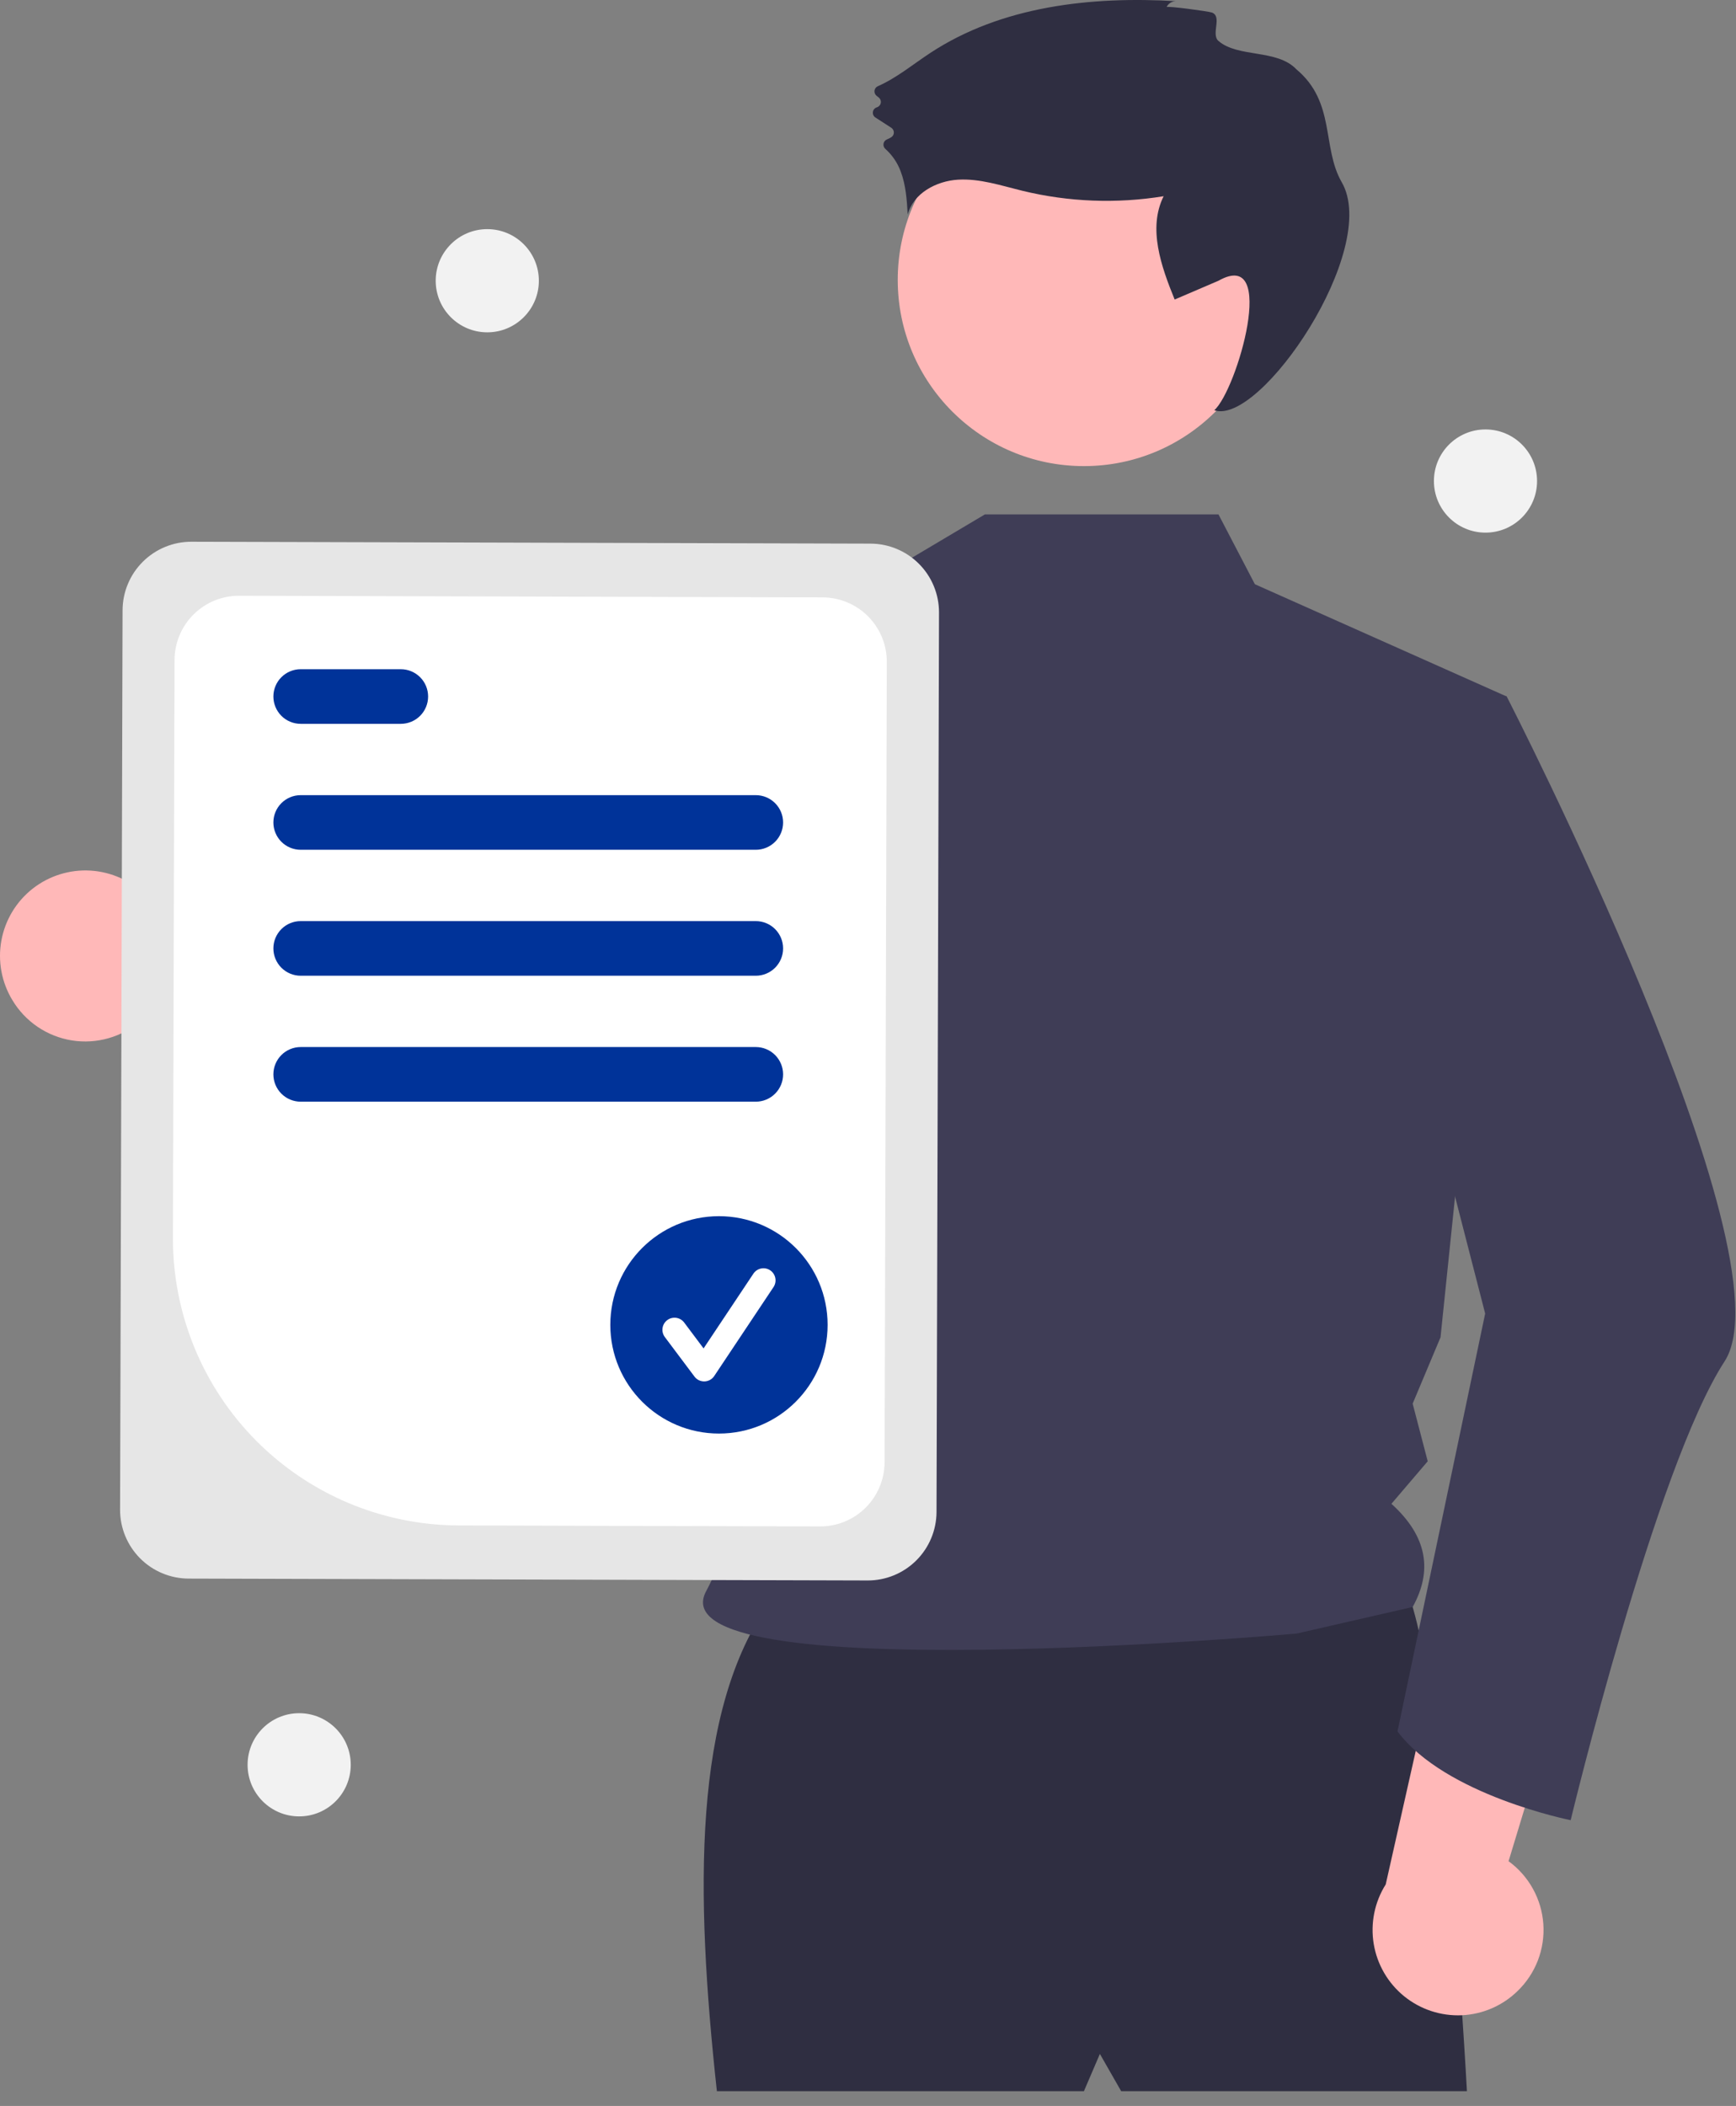
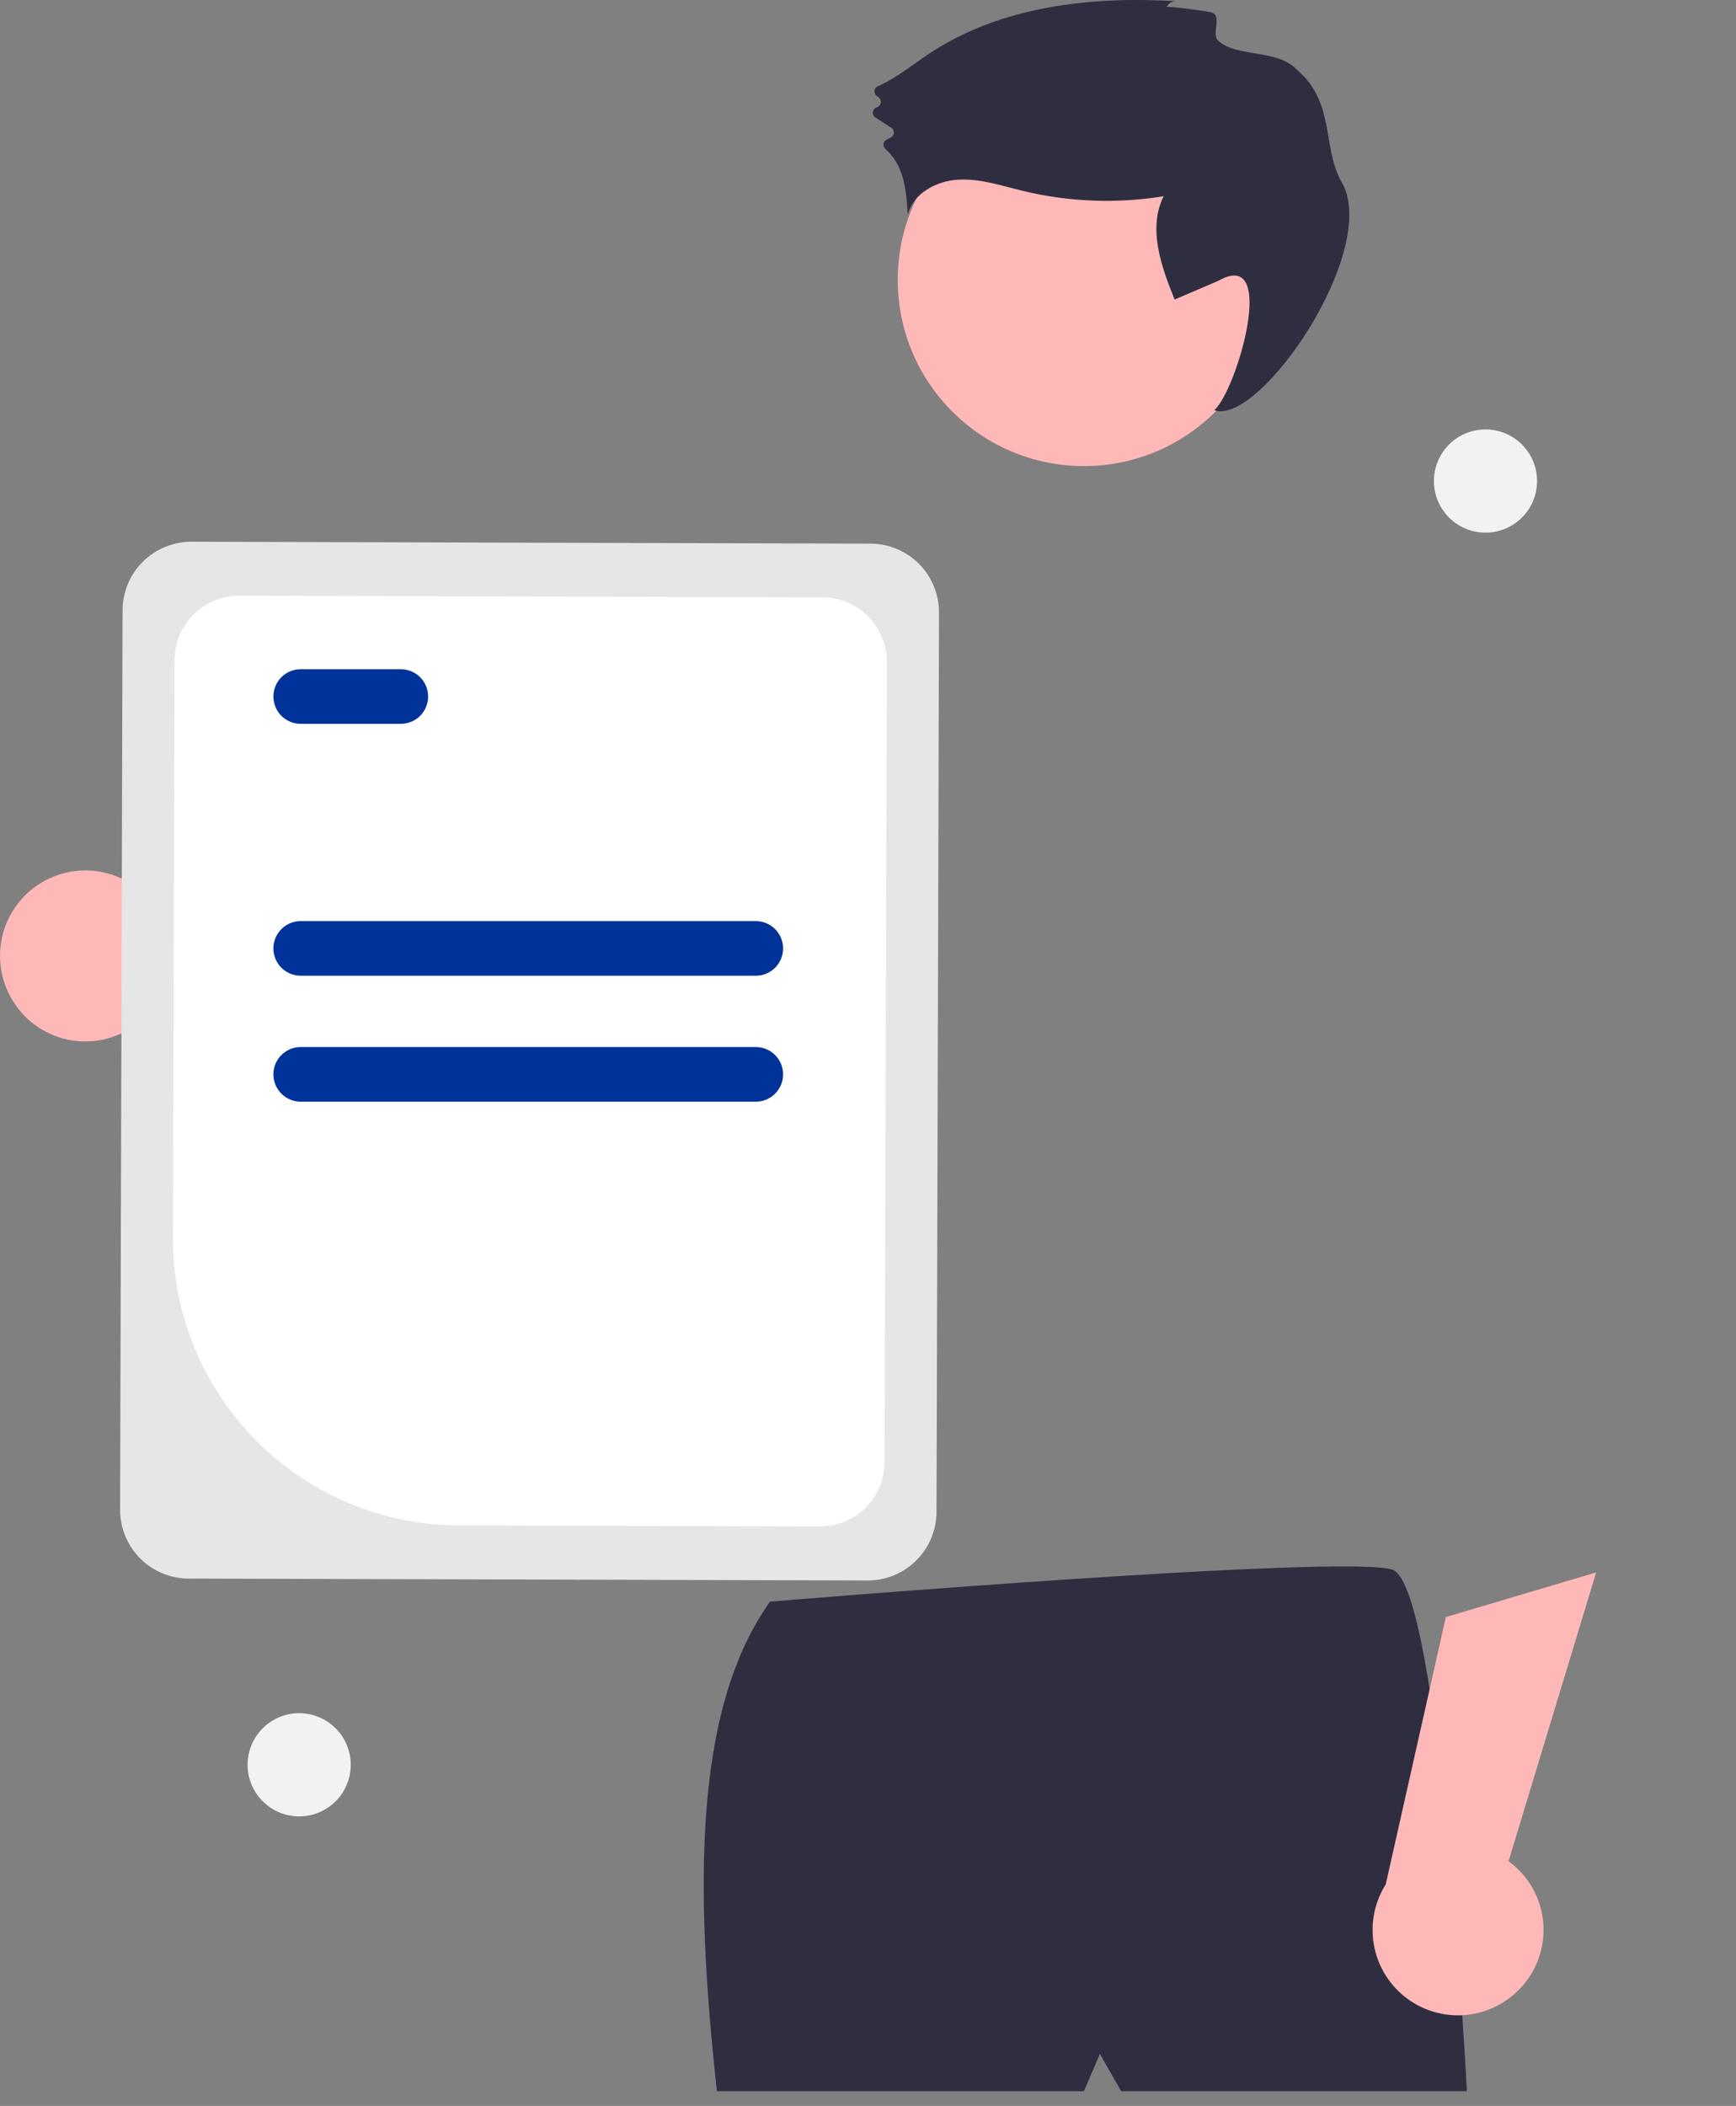
<svg xmlns="http://www.w3.org/2000/svg" width="94" height="114" viewBox="0 0 94 114" fill="none">
  <rect x="0" y="0" width="94" height="114" fill="#808080" stroke="none" />
  <g clip-path="url(#clip0_49_195)">
    <path d="M0.672 54.142C1.017 54.719 1.485 55.212 2.041 55.589C2.598 55.965 3.231 56.215 3.894 56.321C4.558 56.426 5.237 56.385 5.883 56.199C6.529 56.014 7.127 55.69 7.634 55.248L21.804 63.376L21.276 54.903L7.9 48.484C7.103 47.682 6.039 47.199 4.909 47.129C3.78 47.059 2.664 47.405 1.773 48.102C0.882 48.8 0.278 49.8 0.075 50.913C-0.128 52.026 0.084 53.175 0.672 54.142Z" fill="#FFB8B8" />
    <path d="M41.697 86.701C37.494 92.584 37.644 102.427 38.817 113.2H58.692L59.556 111.184L60.708 113.2H79.43C79.43 113.2 77.99 85.837 75.398 84.972C72.805 84.108 41.697 86.701 41.697 86.701Z" fill="#2F2E41" />
    <path d="M58.692 25.232C64.259 25.232 68.773 20.718 68.773 15.15C68.773 9.583 64.259 5.069 58.692 5.069C53.124 5.069 48.61 9.583 48.61 15.15C48.61 20.718 53.124 25.232 58.692 25.232Z" fill="#FFB8B8" />
-     <path d="M65.978 27.847L67.949 31.626L81.585 37.704L78.001 72.391L76.492 75.983L77.307 79.103L75.342 81.405C77.315 83.189 77.565 85.058 76.492 86.99L70.213 88.429C70.213 88.429 35.298 91.534 38.241 86.125C41.456 80.215 42.275 62.761 35.177 53.434C29.152 45.515 33.778 35.24 33.778 35.24L48.071 30.969L53.328 27.847L65.978 27.847Z" fill="#3F3D56" />
    <path d="M63.168 0.383C63.215 0.283 63.291 0.199 63.387 0.142C63.482 0.086 63.592 0.059 63.703 0.065C59.087 -0.211 54.226 0.327 50.365 2.871C49.429 3.487 48.547 4.222 47.529 4.669C47.481 4.69 47.44 4.724 47.408 4.766C47.377 4.809 47.358 4.859 47.351 4.911C47.345 4.963 47.352 5.016 47.373 5.065C47.393 5.113 47.425 5.156 47.467 5.188L47.579 5.276C47.623 5.311 47.657 5.357 47.676 5.409C47.696 5.462 47.701 5.518 47.691 5.573C47.681 5.629 47.655 5.68 47.618 5.722C47.581 5.763 47.532 5.794 47.479 5.81C47.423 5.828 47.373 5.86 47.335 5.905C47.297 5.949 47.273 6.003 47.265 6.061C47.257 6.119 47.265 6.178 47.289 6.231C47.314 6.284 47.353 6.329 47.402 6.361L48.259 6.915C48.302 6.942 48.337 6.98 48.362 7.025C48.387 7.07 48.4 7.12 48.4 7.171C48.401 7.222 48.388 7.272 48.364 7.317C48.34 7.362 48.304 7.401 48.261 7.428C48.189 7.473 48.113 7.512 48.034 7.544C47.984 7.562 47.941 7.593 47.907 7.634C47.873 7.674 47.85 7.722 47.841 7.774C47.831 7.825 47.835 7.879 47.851 7.928C47.868 7.978 47.898 8.023 47.937 8.058C48.308 8.388 48.592 8.804 48.766 9.27C49.051 10.012 49.103 10.821 49.151 11.615C49.446 10.469 50.696 9.795 51.878 9.726C53.059 9.658 54.211 10.047 55.36 10.328C57.864 10.936 60.465 11.036 63.008 10.622C62.144 12.355 62.873 14.422 63.605 16.214L65.978 15.197C69.237 13.357 66.967 21.139 65.749 22.207C68.236 23.07 74.747 13.498 72.653 9.867C71.563 7.978 72.337 5.542 70.195 3.751C69.145 2.646 67.049 3.137 65.978 2.218C65.557 1.857 66.199 0.89 65.62 0.679C65.428 0.609 63.199 0.312 63.168 0.383Z" fill="#2F2E41" />
    <path d="M46.091 31.945C44.241 40.157 39.497 59.333 34.683 63.343C34.378 63.631 34.012 63.847 33.612 63.975C16.692 68.097 11.271 57.583 11.271 57.583C11.271 57.583 15.805 55.373 15.92 51.054L25.064 53.892L33.035 35.953L34.208 34.859L34.215 34.852L46.091 31.945Z" fill="#3F3D56" />
    <path d="M82.168 107.785C82.652 107.319 83.029 106.753 83.271 106.126C83.513 105.499 83.614 104.826 83.568 104.156C83.522 103.485 83.33 102.833 83.004 102.245C82.679 101.657 82.229 101.148 81.685 100.752L86.428 85.12L78.29 87.534L75.033 102.009C74.43 102.966 74.199 104.111 74.383 105.228C74.568 106.344 75.156 107.354 76.035 108.066C76.915 108.778 78.025 109.142 79.155 109.091C80.285 109.039 81.357 108.574 82.168 107.785Z" fill="#FFB8B8" />
-     <path d="M77.826 36.83L81.585 37.704C81.585 37.704 97.124 67.938 93.38 73.698C89.635 79.459 85.048 98.531 85.048 98.531C85.048 98.531 78.263 97.183 75.671 93.726L80.418 71.106L75.522 52.096L77.826 36.83Z" fill="#3F3D56" />
    <path d="M6.502 81.725L6.637 33.033C6.641 32.047 7.035 31.103 7.734 30.408C8.433 29.713 9.379 29.324 10.364 29.326L47.138 29.428C48.124 29.431 49.068 29.826 49.763 30.525C50.458 31.224 50.847 32.17 50.845 33.155L50.71 81.848C50.706 82.834 50.312 83.777 49.613 84.472C48.914 85.167 47.968 85.557 46.983 85.555L10.209 85.453C9.223 85.449 8.28 85.055 7.585 84.356C6.89 83.657 6.5 82.711 6.502 81.725Z" fill="#E6E6E6" />
    <path d="M9.364 67.026L9.451 35.722C9.455 34.799 9.824 33.915 10.479 33.264C11.133 32.613 12.019 32.249 12.942 32.25L44.546 32.338C45.469 32.341 46.353 32.711 47.004 33.365C47.655 34.02 48.02 34.906 48.018 35.829L47.898 79.159C47.894 80.082 47.525 80.966 46.87 81.617C46.216 82.267 45.33 82.632 44.407 82.63L24.829 82.576C20.717 82.56 16.78 80.914 13.881 77.999C10.982 75.084 9.358 71.138 9.364 67.026Z" fill="white" />
-     <path d="M40.924 46.001H16.281C15.889 46.001 15.513 45.845 15.236 45.568C14.959 45.291 14.803 44.914 14.803 44.522C14.803 44.13 14.959 43.754 15.236 43.477C15.513 43.2 15.889 43.044 16.281 43.044H40.924C41.316 43.044 41.693 43.2 41.97 43.477C42.247 43.754 42.403 44.13 42.403 44.522C42.403 44.914 42.247 45.291 41.97 45.568C41.693 45.845 41.316 46.001 40.924 46.001Z" fill="#003399" />
    <path d="M21.703 39.183H16.281C15.889 39.183 15.513 39.027 15.236 38.75C14.959 38.472 14.803 38.096 14.803 37.704C14.803 37.312 14.959 36.936 15.236 36.659C15.513 36.382 15.889 36.226 16.281 36.226H21.703C22.095 36.226 22.471 36.382 22.748 36.659C23.026 36.936 23.181 37.312 23.181 37.704C23.181 38.096 23.026 38.472 22.748 38.75C22.471 39.027 22.095 39.183 21.703 39.183Z" fill="#003399" />
    <path d="M40.924 52.819H16.281C15.889 52.819 15.513 52.663 15.236 52.386C14.959 52.108 14.803 51.732 14.803 51.34C14.803 50.948 14.959 50.572 15.236 50.295C15.513 50.017 15.889 49.862 16.281 49.862H40.924C41.316 49.862 41.693 50.017 41.97 50.295C42.247 50.572 42.403 50.948 42.403 51.34C42.403 51.732 42.247 52.108 41.97 52.386C41.693 52.663 41.316 52.819 40.924 52.819Z" fill="#003399" />
    <path d="M40.924 59.637H16.281C15.889 59.637 15.513 59.481 15.236 59.203C14.959 58.926 14.803 58.55 14.803 58.158C14.803 57.766 14.959 57.39 15.236 57.112C15.513 56.835 15.889 56.679 16.281 56.679H40.924C41.316 56.679 41.693 56.835 41.97 57.112C42.247 57.39 42.403 57.766 42.403 58.158C42.403 58.55 42.247 58.926 41.97 59.203C41.693 59.481 41.316 59.637 40.924 59.637Z" fill="#003399" />
-     <path d="M38.93 77.602C42.179 77.602 44.813 74.968 44.813 71.718C44.813 68.469 42.179 65.835 38.93 65.835C35.681 65.835 33.047 68.469 33.047 71.718C33.047 74.968 35.681 77.602 38.93 77.602Z" fill="#003399" />
    <path d="M38.128 74.78C38.026 74.78 37.926 74.757 37.835 74.711C37.745 74.666 37.666 74.6 37.605 74.519L35.999 72.378C35.948 72.31 35.91 72.231 35.889 72.148C35.867 72.065 35.863 71.978 35.875 71.893C35.887 71.808 35.916 71.726 35.959 71.652C36.003 71.578 36.061 71.513 36.13 71.462C36.199 71.41 36.277 71.372 36.36 71.351C36.444 71.33 36.53 71.325 36.616 71.337C36.701 71.35 36.783 71.378 36.856 71.422C36.931 71.466 36.995 71.524 37.047 71.593L38.097 72.993L40.794 68.948C40.841 68.876 40.903 68.814 40.974 68.766C41.045 68.718 41.126 68.684 41.21 68.668C41.294 68.65 41.381 68.65 41.466 68.667C41.55 68.683 41.631 68.717 41.702 68.764C41.774 68.812 41.836 68.874 41.883 68.945C41.931 69.017 41.965 69.097 41.981 69.182C41.998 69.266 41.998 69.353 41.981 69.438C41.964 69.522 41.931 69.602 41.883 69.674L38.673 74.489C38.615 74.576 38.536 74.648 38.445 74.698C38.353 74.749 38.251 74.777 38.146 74.78C38.14 74.78 38.134 74.78 38.128 74.78Z" fill="white" />
-     <path d="M26.385 17.99C27.927 17.99 29.178 16.739 29.178 15.197C29.178 13.655 27.927 12.404 26.385 12.404C24.842 12.404 23.592 13.655 23.592 15.197C23.592 16.739 24.842 17.99 26.385 17.99Z" fill="#F2F2F2" />
    <path d="M16.199 98.326C17.742 98.326 18.992 97.076 18.992 95.533C18.992 93.991 17.742 92.74 16.199 92.74C14.657 92.74 13.406 93.991 13.406 95.533C13.406 97.076 14.657 98.326 16.199 98.326Z" fill="#F2F2F2" />
    <path d="M80.436 28.833C81.978 28.833 83.228 27.582 83.228 26.04C83.228 24.497 81.978 23.247 80.436 23.247C78.893 23.247 77.643 24.497 77.643 26.04C77.643 27.582 78.893 28.833 80.436 28.833Z" fill="#F2F2F2" />
  </g>
  <defs>
    <clipPath id="clip0_49_195">
      <rect width="93.962" height="113.2" fill="white" />
    </clipPath>
  </defs>
</svg>